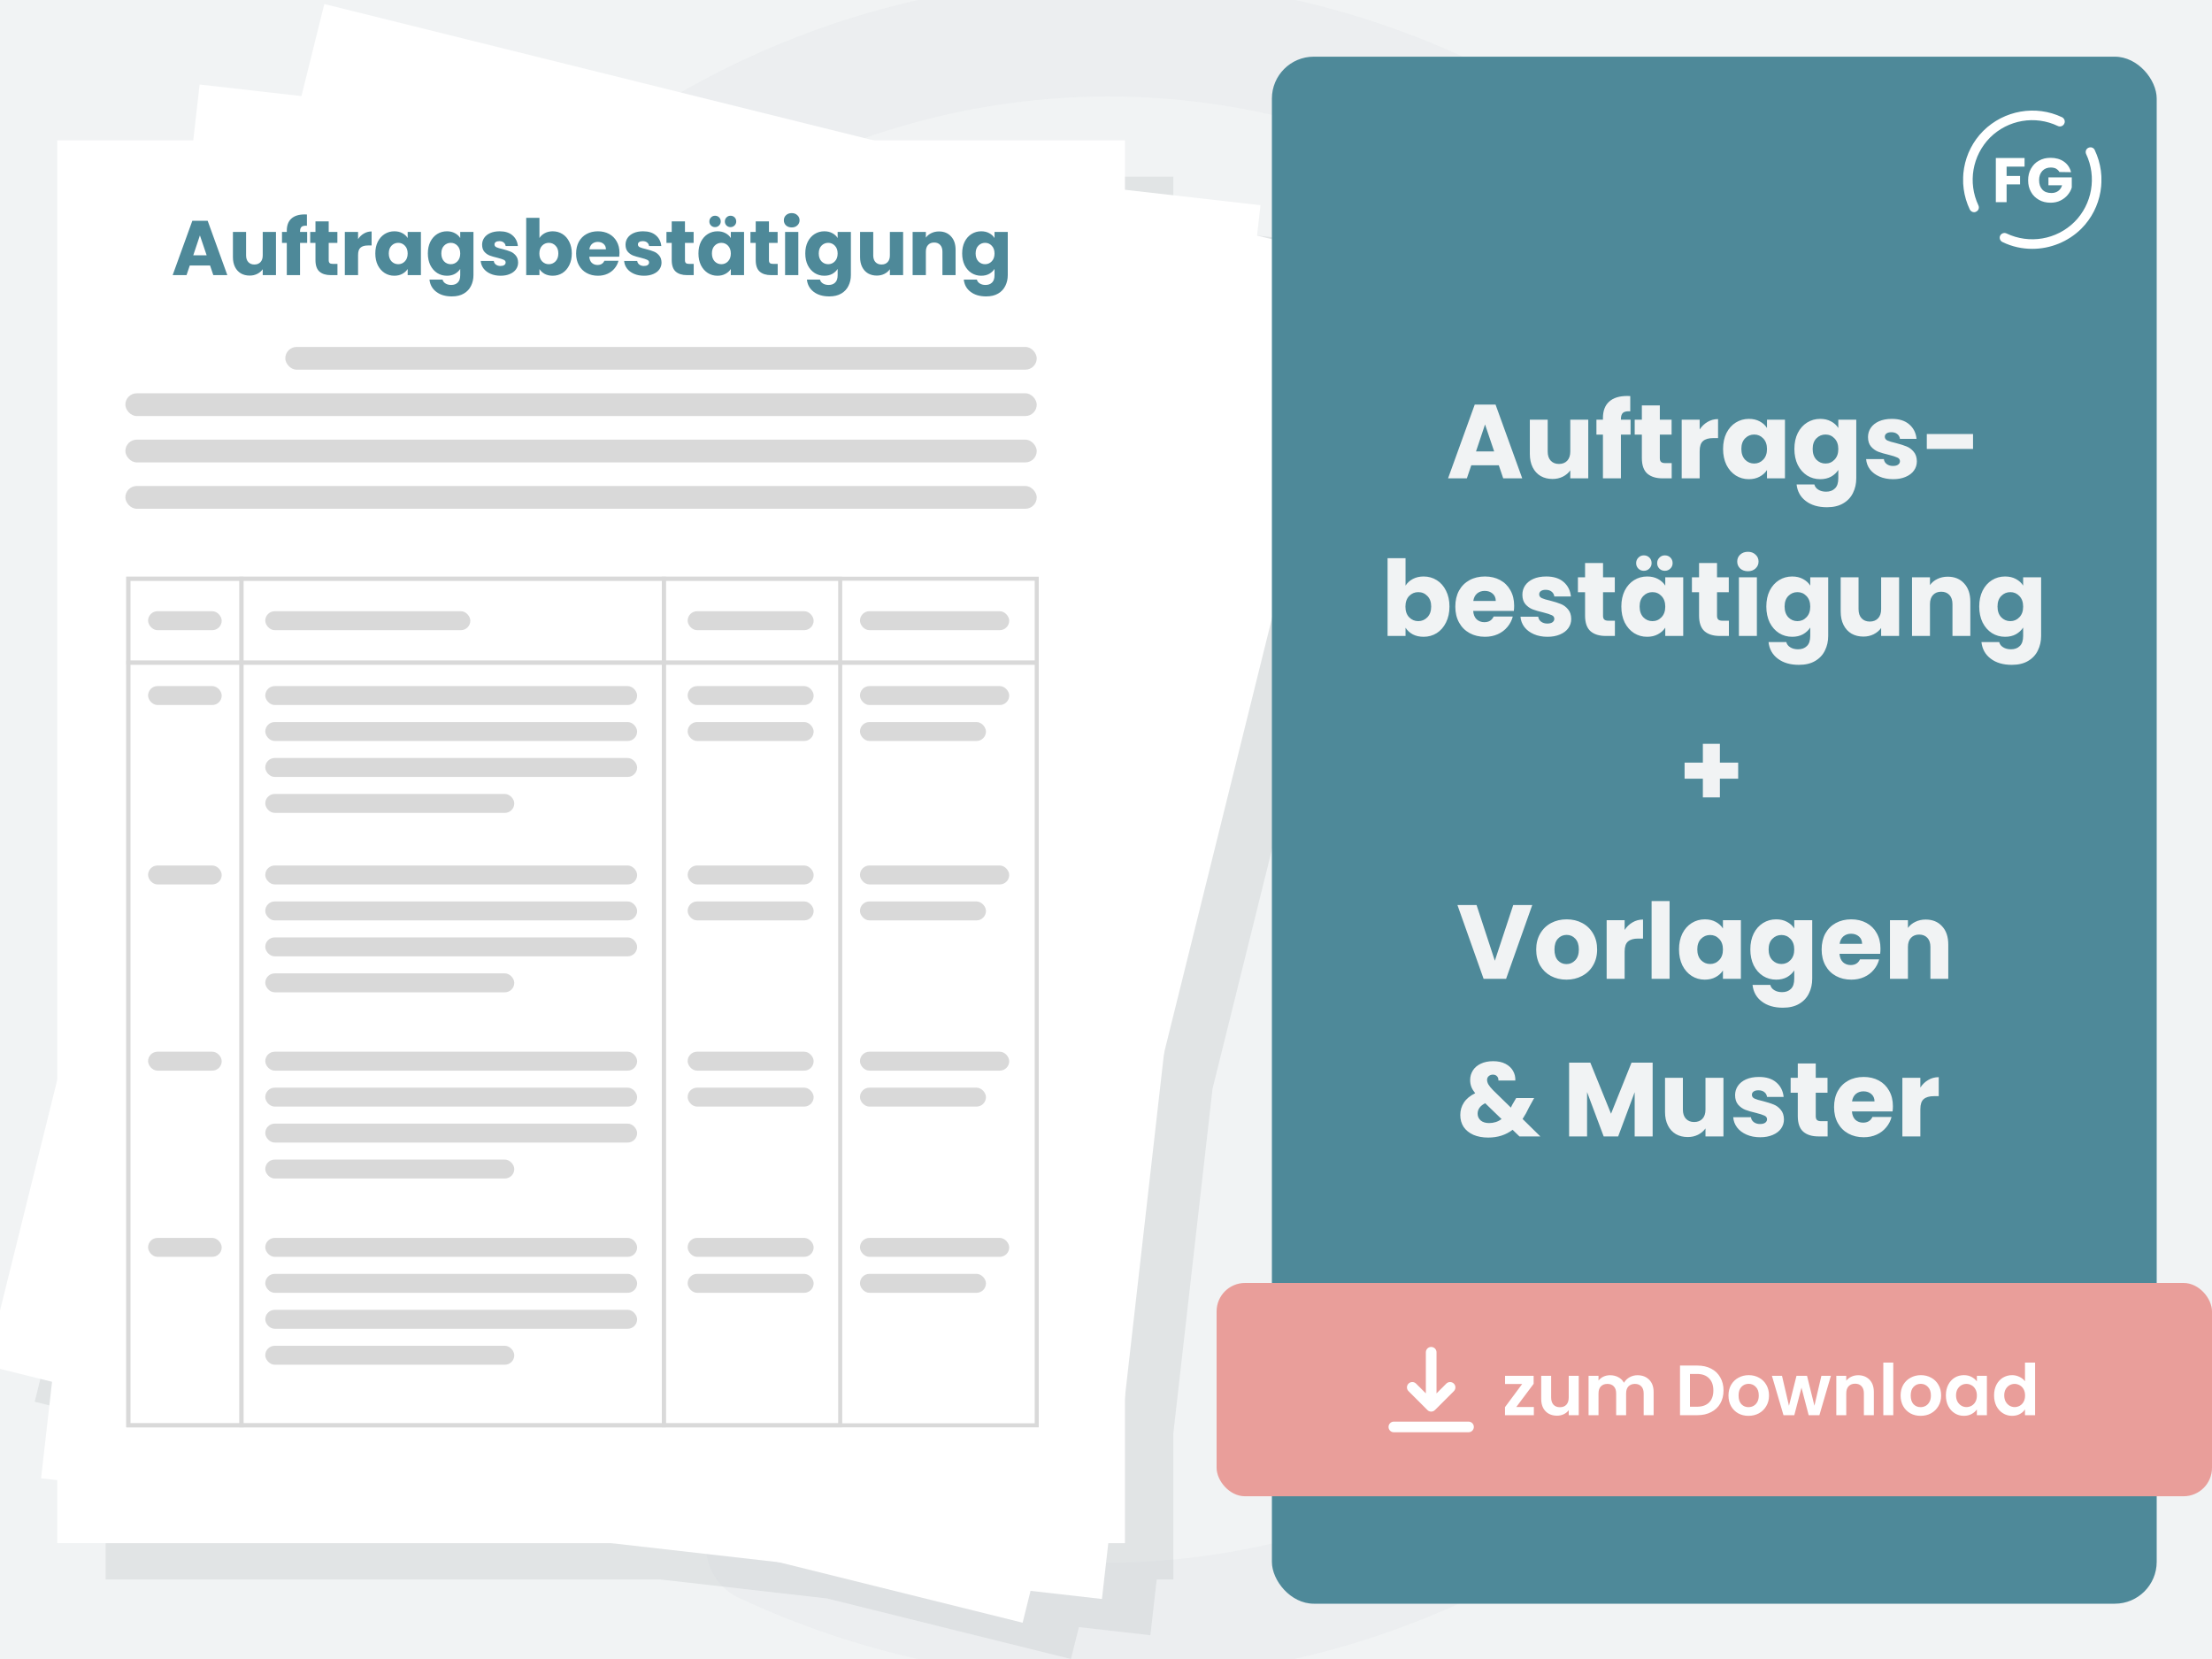
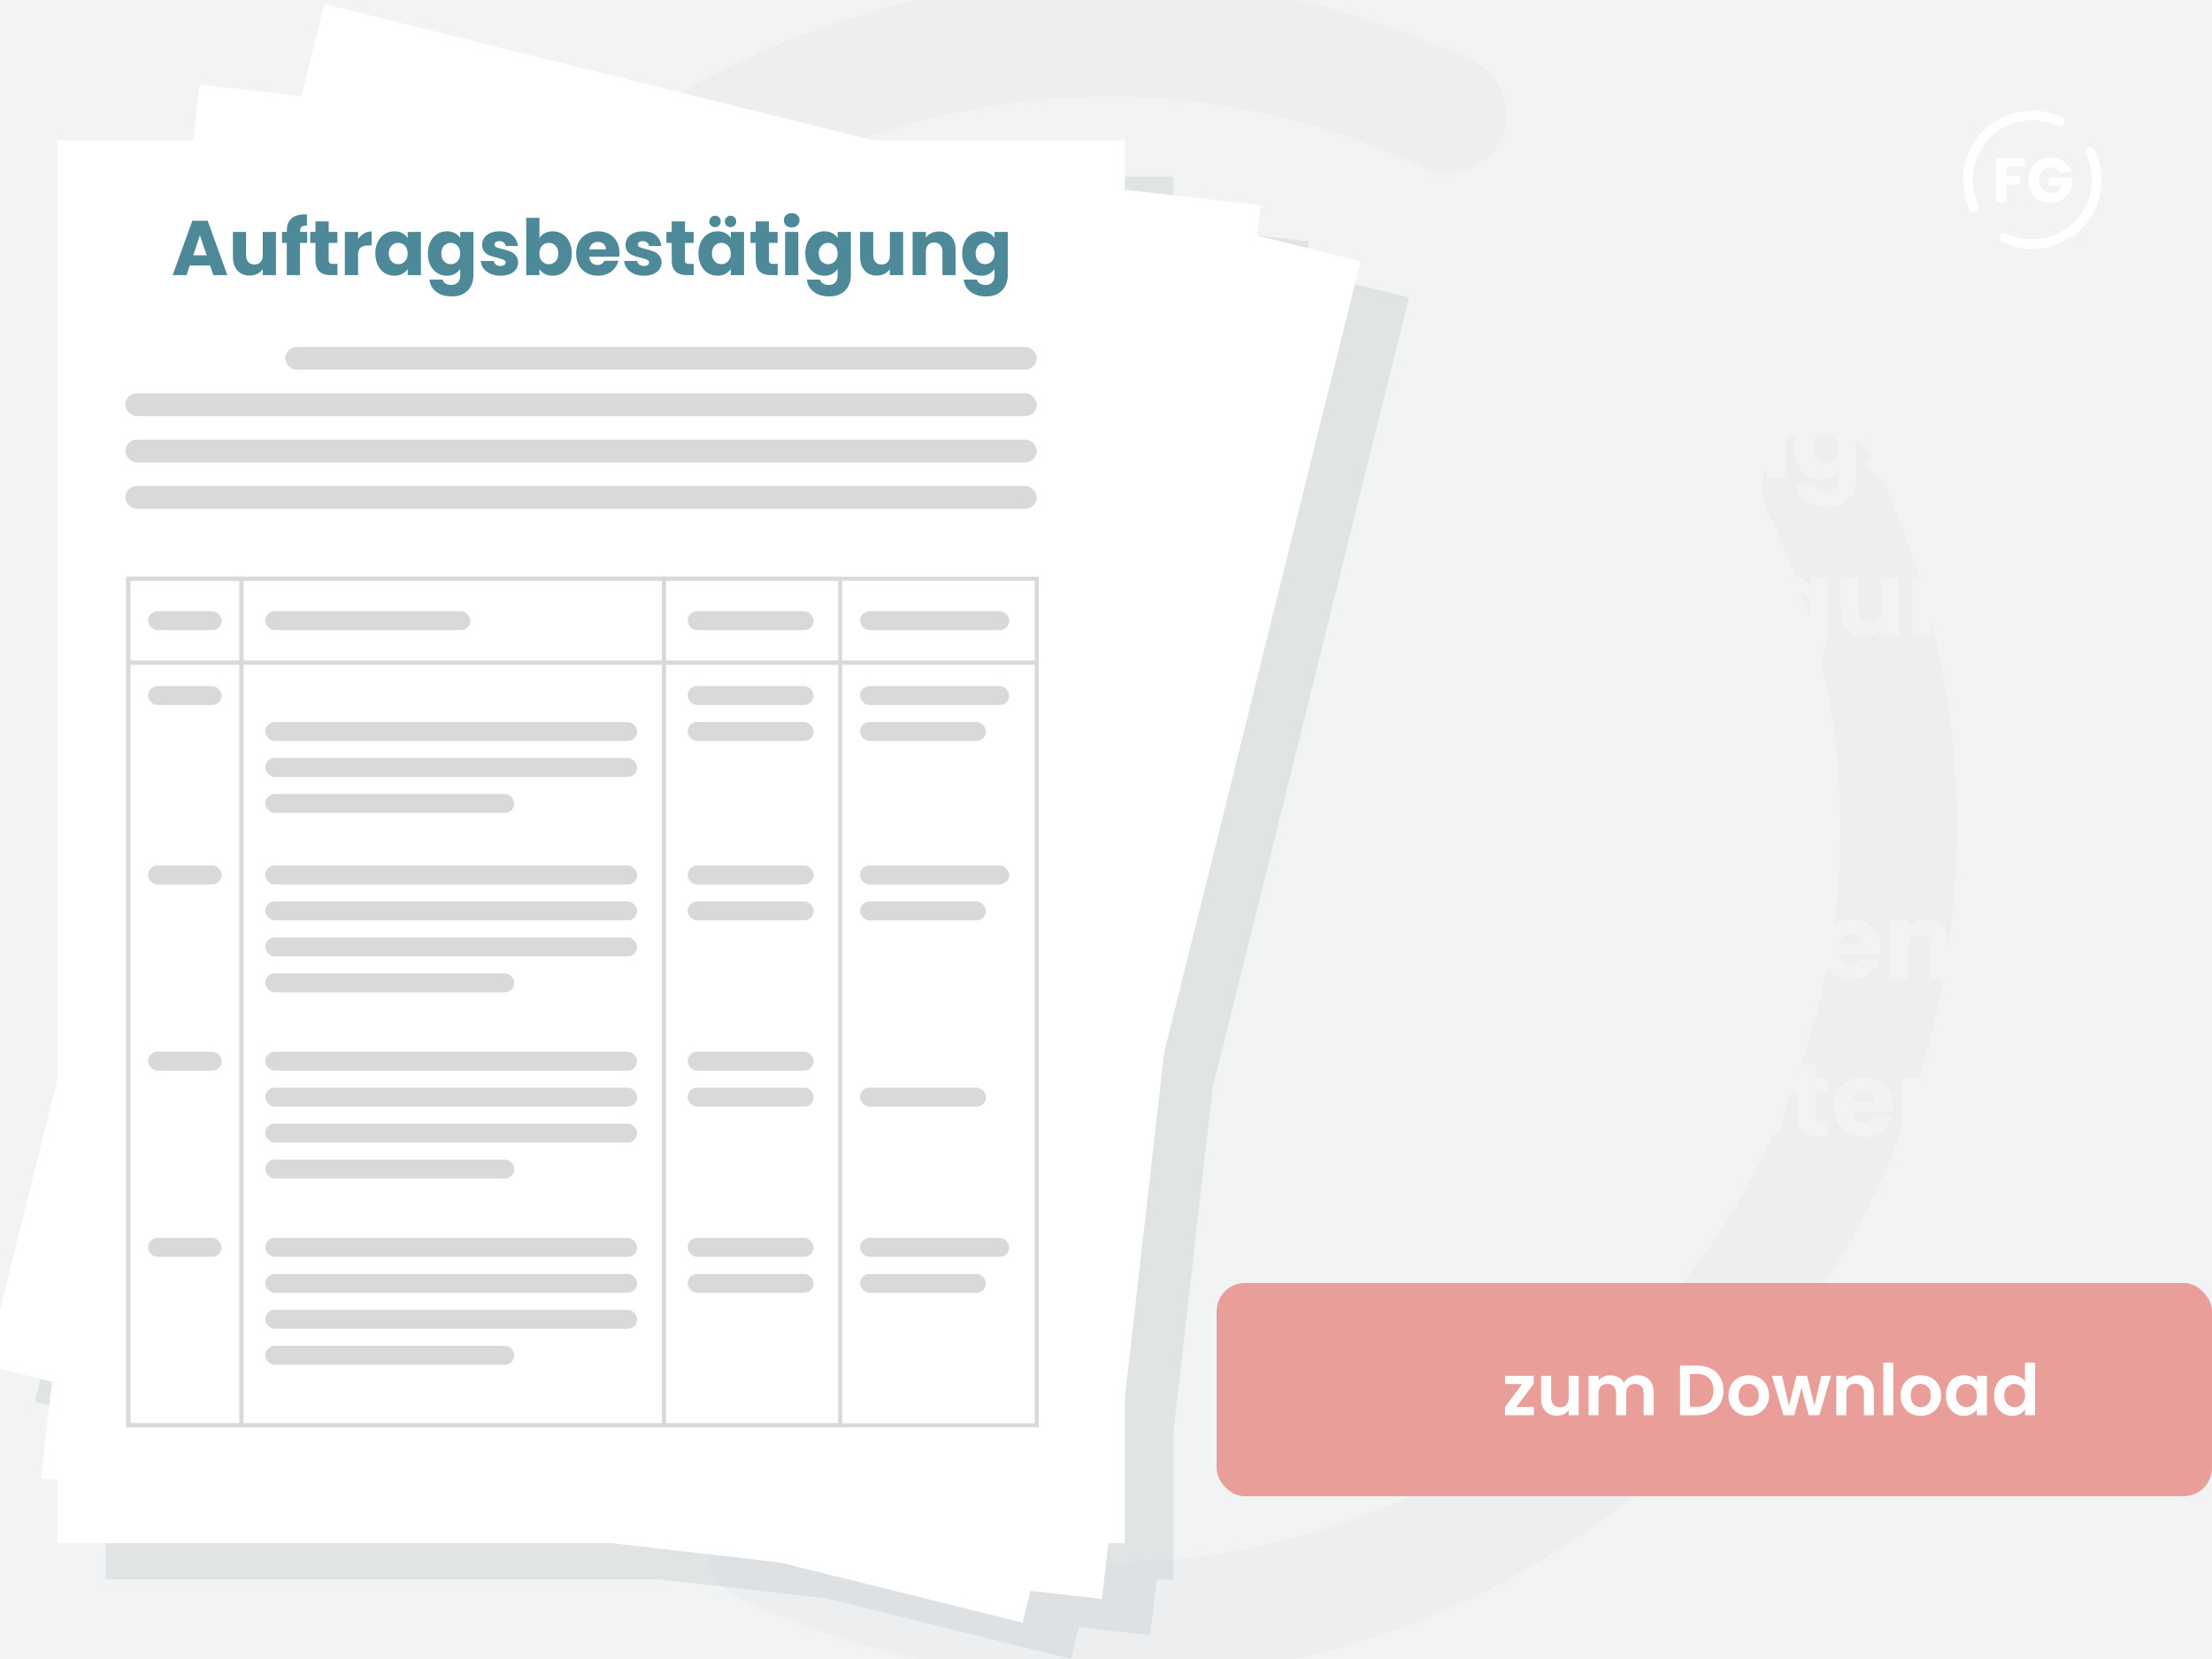
<svg xmlns="http://www.w3.org/2000/svg" width="1600" height="1200" viewBox="0 0 1600 1200" fill="none">
  <g clip-path="url(#clip0_6271_1039)">
    <rect width="1600" height="1200" fill="#F1F3F4" />
    <g opacity="0.35">
      <path d="M282.601 888.575C267.03 888.575 251.458 880.091 244.38 864.538C132.548 629.82 180.678 348.441 364.705 164.625C548.732 -19.19 830.435 -67.265 1065.42 44.438C1086.66 54.336 1095.15 79.787 1085.24 100.997C1075.33 122.206 1049.85 130.69 1028.62 120.792C826.188 24.643 584.122 67.062 425.576 225.426C267.03 383.79 224.562 625.578 320.822 829.189C330.731 850.398 322.238 875.85 301.004 885.747C295.341 888.575 289.679 888.575 282.601 888.575Z" fill="#E1E4E7" />
      <path d="M799.292 1215.2C710.11 1215.2 619.512 1195.4 534.577 1155.81C513.343 1145.92 504.849 1120.46 514.758 1099.26C524.667 1078.05 550.148 1069.56 571.382 1079.46C773.812 1175.61 1017.29 1133.19 1175.84 974.826C1334.39 816.462 1376.85 573.26 1279.18 371.063C1269.27 349.854 1277.76 324.402 1299 314.505C1320.23 304.607 1345.71 313.091 1355.62 334.3C1467.45 569.018 1419.32 850.397 1235.29 1034.21C1117.8 1152.99 960.67 1215.2 799.292 1215.2Z" fill="#E1E4E7" />
    </g>
    <g style="mix-blend-mode:multiply" opacity="0.4">
      <path d="M848.731 1036.49L877.048 787.547L1019.14 215.24L944.271 196.652L946.773 174.643L848.731 163.485V127.773H666.854L269.599 29.141L253.066 95.722L179.419 87.343L174.824 127.773H76.426V807.171L25.101 1013.9L72.67 1025.71L64.736 1095.51L76.426 1096.83V1142.43H477.233L598.202 1156.19L774.646 1200L780.378 1176.91L832.09 1182.8L836.677 1142.43H848.731V1036.49Z" fill="#C8CDCF" />
    </g>
    <g filter="url(#filter0_d_6271_1039)">
      <path d="M984.14 186.053L234.58 0L-9.858 984.777L739.703 1170.83L984.14 186.053Z" fill="white" />
    </g>
    <g filter="url(#filter1_d_6271_1039)">
      <path d="M911.753 145.511L144.396 58.217L29.709 1066.37L797.066 1153.67L911.753 145.511Z" fill="white" />
    </g>
    <g filter="url(#filter2_d_6271_1039)">
      <path d="M813.704 98.639H41.398V1113.3H813.704V98.639Z" fill="white" />
    </g>
    <path d="M151.944 192.056H137.272L134.92 199H124.896L139.12 159.688H150.208L164.432 199H154.296L151.944 192.056ZM149.48 184.664L144.608 170.272L139.792 184.664H149.48ZM199.617 167.752V199H190.041V194.744C189.07 196.125 187.745 197.245 186.065 198.104C184.422 198.925 182.593 199.336 180.577 199.336C178.188 199.336 176.078 198.813 174.249 197.768C172.42 196.685 171.001 195.136 169.993 193.12C168.985 191.104 168.481 188.733 168.481 186.008V167.752H178.001V184.72C178.001 186.811 178.542 188.435 179.625 189.592C180.708 190.749 182.164 191.328 183.993 191.328C185.86 191.328 187.334 190.749 188.417 189.592C189.5 188.435 190.041 186.811 190.041 184.72V167.752H199.617ZM222.175 175.704H217.023V199H207.447V175.704H203.975V167.752H207.447V166.856C207.447 163.011 208.549 160.099 210.751 158.12C212.954 156.104 216.183 155.096 220.439 155.096C221.149 155.096 221.671 155.115 222.007 155.152V163.272C220.178 163.16 218.89 163.421 218.143 164.056C217.397 164.691 217.023 165.829 217.023 167.472V167.752H222.175V175.704ZM244.091 190.88V199H239.219C235.747 199 233.04 198.16 231.099 196.48C229.158 194.763 228.187 191.981 228.187 188.136V175.704H224.379V167.752H228.187V160.136H237.763V167.752H244.035V175.704H237.763V188.248C237.763 189.181 237.987 189.853 238.435 190.264C238.883 190.675 239.63 190.88 240.675 190.88H244.091ZM259.001 172.96C260.121 171.243 261.521 169.899 263.201 168.928C264.881 167.92 266.748 167.416 268.801 167.416V177.552H266.169C263.78 177.552 261.988 178.075 260.793 179.12C259.598 180.128 259.001 181.92 259.001 184.496V199H249.425V167.752H259.001V172.96ZM271.474 183.32C271.474 180.109 272.072 177.291 273.266 174.864C274.498 172.437 276.16 170.571 278.25 169.264C280.341 167.957 282.674 167.304 285.25 167.304C287.453 167.304 289.376 167.752 291.018 168.648C292.698 169.544 293.986 170.72 294.882 172.176V167.752H304.458V199H294.882V194.576C293.949 196.032 292.642 197.208 290.962 198.104C289.32 199 287.397 199.448 285.194 199.448C282.656 199.448 280.341 198.795 278.25 197.488C276.16 196.144 274.498 194.259 273.266 191.832C272.072 189.368 271.474 186.531 271.474 183.32ZM294.882 183.376C294.882 180.987 294.21 179.101 292.866 177.72C291.56 176.339 289.954 175.648 288.05 175.648C286.146 175.648 284.522 176.339 283.178 177.72C281.872 179.064 281.218 180.931 281.218 183.32C281.218 185.709 281.872 187.613 283.178 189.032C284.522 190.413 286.146 191.104 288.05 191.104C289.954 191.104 291.56 190.413 292.866 189.032C294.21 187.651 294.882 185.765 294.882 183.376ZM323.258 167.304C325.461 167.304 327.383 167.752 329.026 168.648C330.706 169.544 331.994 170.72 332.89 172.176V167.752H342.466V198.944C342.466 201.819 341.887 204.413 340.73 206.728C339.61 209.08 337.874 210.947 335.522 212.328C333.207 213.709 330.314 214.4 326.842 214.4C322.213 214.4 318.461 213.299 315.586 211.096C312.711 208.931 311.069 205.981 310.658 202.248H320.122C320.421 203.443 321.13 204.376 322.25 205.048C323.37 205.757 324.751 206.112 326.394 206.112C328.373 206.112 329.941 205.533 331.098 204.376C332.293 203.256 332.89 201.445 332.89 198.944V194.52C331.957 195.976 330.669 197.171 329.026 198.104C327.383 199 325.461 199.448 323.258 199.448C320.682 199.448 318.349 198.795 316.258 197.488C314.167 196.144 312.506 194.259 311.274 191.832C310.079 189.368 309.482 186.531 309.482 183.32C309.482 180.109 310.079 177.291 311.274 174.864C312.506 172.437 314.167 170.571 316.258 169.264C318.349 167.957 320.682 167.304 323.258 167.304ZM332.89 183.376C332.89 180.987 332.218 179.101 330.874 177.72C329.567 176.339 327.962 175.648 326.058 175.648C324.154 175.648 322.53 176.339 321.186 177.72C319.879 179.064 319.226 180.931 319.226 183.32C319.226 185.709 319.879 187.613 321.186 189.032C322.53 190.413 324.154 191.104 326.058 191.104C327.962 191.104 329.567 190.413 330.874 189.032C332.218 187.651 332.89 185.765 332.89 183.376ZM362.106 199.448C359.381 199.448 356.954 198.981 354.826 198.048C352.698 197.115 351.018 195.845 349.786 194.24C348.554 192.597 347.863 190.768 347.714 188.752H357.178C357.29 189.835 357.794 190.712 358.69 191.384C359.586 192.056 360.687 192.392 361.994 192.392C363.189 192.392 364.103 192.168 364.738 191.72C365.41 191.235 365.746 190.619 365.746 189.872C365.746 188.976 365.279 188.323 364.346 187.912C363.413 187.464 361.901 186.979 359.81 186.456C357.57 185.933 355.703 185.392 354.21 184.832C352.717 184.235 351.429 183.32 350.346 182.088C349.263 180.819 348.722 179.12 348.722 176.992C348.722 175.2 349.207 173.576 350.178 172.12C351.186 170.627 352.642 169.451 354.546 168.592C356.487 167.733 358.783 167.304 361.434 167.304C365.354 167.304 368.434 168.275 370.674 170.216C372.951 172.157 374.258 174.733 374.594 177.944H365.746C365.597 176.861 365.111 176.003 364.29 175.368C363.506 174.733 362.461 174.416 361.154 174.416C360.034 174.416 359.175 174.64 358.578 175.088C357.981 175.499 357.682 176.077 357.682 176.824C357.682 177.72 358.149 178.392 359.082 178.84C360.053 179.288 361.546 179.736 363.562 180.184C365.877 180.781 367.762 181.379 369.218 181.976C370.674 182.536 371.943 183.469 373.026 184.776C374.146 186.045 374.725 187.763 374.762 189.928C374.762 191.757 374.239 193.4 373.194 194.856C372.186 196.275 370.711 197.395 368.77 198.216C366.866 199.037 364.645 199.448 362.106 199.448ZM390.196 172.176C391.092 170.72 392.38 169.544 394.06 168.648C395.74 167.752 397.663 167.304 399.828 167.304C402.404 167.304 404.738 167.957 406.828 169.264C408.919 170.571 410.562 172.437 411.756 174.864C412.988 177.291 413.604 180.109 413.604 183.32C413.604 186.531 412.988 189.368 411.756 191.832C410.562 194.259 408.919 196.144 406.828 197.488C404.738 198.795 402.404 199.448 399.828 199.448C397.626 199.448 395.703 199.019 394.06 198.16C392.418 197.264 391.13 196.088 390.196 194.632V199H380.62V157.56H390.196V172.176ZM403.86 183.32C403.86 180.931 403.188 179.064 401.844 177.72C400.538 176.339 398.914 175.648 396.972 175.648C395.068 175.648 393.444 176.339 392.1 177.72C390.794 179.101 390.14 180.987 390.14 183.376C390.14 185.765 390.794 187.651 392.1 189.032C393.444 190.413 395.068 191.104 396.972 191.104C398.876 191.104 400.5 190.413 401.844 189.032C403.188 187.613 403.86 185.709 403.86 183.32ZM448.084 182.872C448.084 183.768 448.028 184.701 447.916 185.672H426.244C426.394 187.613 427.01 189.107 428.092 190.152C429.212 191.16 430.575 191.664 432.18 191.664C434.57 191.664 436.231 190.656 437.164 188.64H447.356C446.834 190.693 445.882 192.541 444.5 194.184C443.156 195.827 441.458 197.115 439.404 198.048C437.351 198.981 435.055 199.448 432.516 199.448C429.455 199.448 426.73 198.795 424.34 197.488C421.951 196.181 420.084 194.315 418.74 191.888C417.396 189.461 416.724 186.624 416.724 183.376C416.724 180.128 417.378 177.291 418.684 174.864C420.028 172.437 421.895 170.571 424.284 169.264C426.674 167.957 429.418 167.304 432.516 167.304C435.54 167.304 438.228 167.939 440.58 169.208C442.932 170.477 444.762 172.288 446.068 174.64C447.412 176.992 448.084 179.736 448.084 182.872ZM438.284 180.352C438.284 178.709 437.724 177.403 436.604 176.432C435.484 175.461 434.084 174.976 432.404 174.976C430.799 174.976 429.436 175.443 428.316 176.376C427.234 177.309 426.562 178.635 426.3 180.352H438.284ZM465.848 199.448C463.123 199.448 460.696 198.981 458.568 198.048C456.44 197.115 454.76 195.845 453.528 194.24C452.296 192.597 451.605 190.768 451.456 188.752H460.92C461.032 189.835 461.536 190.712 462.432 191.384C463.328 192.056 464.429 192.392 465.736 192.392C466.931 192.392 467.845 192.168 468.48 191.72C469.152 191.235 469.488 190.619 469.488 189.872C469.488 188.976 469.021 188.323 468.088 187.912C467.155 187.464 465.643 186.979 463.552 186.456C461.312 185.933 459.445 185.392 457.952 184.832C456.459 184.235 455.171 183.32 454.088 182.088C453.005 180.819 452.464 179.12 452.464 176.992C452.464 175.2 452.949 173.576 453.92 172.12C454.928 170.627 456.384 169.451 458.288 168.592C460.229 167.733 462.525 167.304 465.176 167.304C469.096 167.304 472.176 168.275 474.416 170.216C476.693 172.157 478 174.733 478.336 177.944H469.488C469.339 176.861 468.853 176.003 468.032 175.368C467.248 174.733 466.203 174.416 464.896 174.416C463.776 174.416 462.917 174.64 462.32 175.088C461.723 175.499 461.424 176.077 461.424 176.824C461.424 177.72 461.891 178.392 462.824 178.84C463.795 179.288 465.288 179.736 467.304 180.184C469.619 180.781 471.504 181.379 472.96 181.976C474.416 182.536 475.685 183.469 476.768 184.776C477.888 186.045 478.467 187.763 478.504 189.928C478.504 191.757 477.981 193.4 476.936 194.856C475.928 196.275 474.453 197.395 472.512 198.216C470.608 199.037 468.387 199.448 465.848 199.448ZM501.779 190.88V199H496.907C493.435 199 490.728 198.16 488.787 196.48C486.845 194.763 485.875 191.981 485.875 188.136V175.704H482.067V167.752H485.875V160.136H495.451V167.752H501.723V175.704H495.451V188.248C495.451 189.181 495.675 189.853 496.123 190.264C496.571 190.675 497.317 190.88 498.363 190.88H501.779ZM505.209 183.32C505.209 180.109 505.806 177.291 507.001 174.864C508.233 172.437 509.894 170.571 511.985 169.264C514.075 167.957 516.409 167.304 518.985 167.304C521.187 167.304 523.11 167.752 524.753 168.648C526.433 169.544 527.721 170.72 528.617 172.176V167.752H538.193V199H528.617V194.576C527.683 196.032 526.377 197.208 524.697 198.104C523.054 199 521.131 199.448 518.929 199.448C516.39 199.448 514.075 198.795 511.985 197.488C509.894 196.144 508.233 194.259 507.001 191.832C505.806 189.368 505.209 186.531 505.209 183.32ZM528.617 183.376C528.617 180.987 527.945 179.101 526.601 177.72C525.294 176.339 523.689 175.648 521.785 175.648C519.881 175.648 518.257 176.339 516.913 177.72C515.606 179.064 514.953 180.931 514.953 183.32C514.953 185.709 515.606 187.613 516.913 189.032C518.257 190.413 519.881 191.104 521.785 191.104C523.689 191.104 525.294 190.413 526.601 189.032C527.945 187.651 528.617 185.765 528.617 183.376ZM517.193 164.28C516.035 164.28 515.065 163.888 514.281 163.104C513.497 162.32 513.105 161.349 513.105 160.192C513.105 159.035 513.497 158.064 514.281 157.28C515.065 156.459 516.035 156.048 517.193 156.048C518.387 156.048 519.377 156.44 520.161 157.224C520.945 158.008 521.337 158.997 521.337 160.192C521.337 161.349 520.926 162.32 520.105 163.104C519.321 163.888 518.35 164.28 517.193 164.28ZM528.393 164.28C527.235 164.28 526.265 163.888 525.481 163.104C524.697 162.32 524.305 161.349 524.305 160.192C524.305 159.035 524.697 158.064 525.481 157.28C526.265 156.459 527.235 156.048 528.393 156.048C529.587 156.048 530.577 156.44 531.361 157.224C532.145 158.008 532.537 158.997 532.537 160.192C532.537 161.349 532.126 162.32 531.305 163.104C530.521 163.888 529.55 164.28 528.393 164.28ZM562.536 190.88V199H557.664C554.192 199 551.486 198.16 549.544 196.48C547.603 194.763 546.632 191.981 546.632 188.136V175.704H542.824V167.752H546.632V160.136H556.208V167.752H562.48V175.704H556.208V188.248C556.208 189.181 556.432 189.853 556.88 190.264C557.328 190.675 558.075 190.88 559.12 190.88H562.536ZM572.686 164.504C571.006 164.504 569.625 164.019 568.542 163.048C567.497 162.04 566.974 160.808 566.974 159.352C566.974 157.859 567.497 156.627 568.542 155.656C569.625 154.648 571.006 154.144 572.686 154.144C574.329 154.144 575.673 154.648 576.718 155.656C577.801 156.627 578.342 157.859 578.342 159.352C578.342 160.808 577.801 162.04 576.718 163.048C575.673 164.019 574.329 164.504 572.686 164.504ZM577.446 167.752V199H567.87V167.752H577.446ZM596.258 167.304C598.461 167.304 600.383 167.752 602.026 168.648C603.706 169.544 604.994 170.72 605.89 172.176V167.752H615.466V198.944C615.466 201.819 614.887 204.413 613.73 206.728C612.61 209.08 610.874 210.947 608.522 212.328C606.207 213.709 603.314 214.4 599.842 214.4C595.213 214.4 591.461 213.299 588.586 211.096C585.711 208.931 584.069 205.981 583.658 202.248H593.122C593.421 203.443 594.13 204.376 595.25 205.048C596.37 205.757 597.751 206.112 599.394 206.112C601.373 206.112 602.941 205.533 604.098 204.376C605.293 203.256 605.89 201.445 605.89 198.944V194.52C604.957 195.976 603.669 197.171 602.026 198.104C600.383 199 598.461 199.448 596.258 199.448C593.682 199.448 591.349 198.795 589.258 197.488C587.167 196.144 585.506 194.259 584.274 191.832C583.079 189.368 582.482 186.531 582.482 183.32C582.482 180.109 583.079 177.291 584.274 174.864C585.506 172.437 587.167 170.571 589.258 169.264C591.349 167.957 593.682 167.304 596.258 167.304ZM605.89 183.376C605.89 180.987 605.218 179.101 603.874 177.72C602.567 176.339 600.962 175.648 599.058 175.648C597.154 175.648 595.53 176.339 594.186 177.72C592.879 179.064 592.226 180.931 592.226 183.32C592.226 185.709 592.879 187.613 594.186 189.032C595.53 190.413 597.154 191.104 599.058 191.104C600.962 191.104 602.567 190.413 603.874 189.032C605.218 187.651 605.89 185.765 605.89 183.376ZM653.25 167.752V199H643.674V194.744C642.703 196.125 641.378 197.245 639.698 198.104C638.055 198.925 636.226 199.336 634.21 199.336C631.821 199.336 629.711 198.813 627.882 197.768C626.053 196.685 624.634 195.136 623.626 193.12C622.618 191.104 622.114 188.733 622.114 186.008V167.752H631.634V184.72C631.634 186.811 632.175 188.435 633.258 189.592C634.341 190.749 635.797 191.328 637.626 191.328C639.493 191.328 640.967 190.749 642.05 189.592C643.133 188.435 643.674 186.811 643.674 184.72V167.752H653.25ZM679.168 167.416C682.827 167.416 685.739 168.611 687.904 171C690.107 173.352 691.208 176.6 691.208 180.744V199H681.688V182.032C681.688 179.941 681.147 178.317 680.064 177.16C678.982 176.003 677.526 175.424 675.696 175.424C673.867 175.424 672.411 176.003 671.328 177.16C670.246 178.317 669.704 179.941 669.704 182.032V199H660.128V167.752H669.704V171.896C670.675 170.515 671.982 169.432 673.624 168.648C675.267 167.827 677.115 167.416 679.168 167.416ZM709.735 167.304C711.937 167.304 713.86 167.752 715.503 168.648C717.183 169.544 718.471 170.72 719.367 172.176V167.752H728.943V198.944C728.943 201.819 728.364 204.413 727.207 206.728C726.087 209.08 724.351 210.947 721.999 212.328C719.684 213.709 716.791 214.4 713.319 214.4C708.689 214.4 704.937 213.299 702.063 211.096C699.188 208.931 697.545 205.981 697.135 202.248H706.599C706.897 203.443 707.607 204.376 708.727 205.048C709.847 205.757 711.228 206.112 712.871 206.112C714.849 206.112 716.417 205.533 717.575 204.376C718.769 203.256 719.367 201.445 719.367 198.944V194.52C718.433 195.976 717.145 197.171 715.503 198.104C713.86 199 711.937 199.448 709.735 199.448C707.159 199.448 704.825 198.795 702.735 197.488C700.644 196.144 698.983 194.259 697.751 191.832C696.556 189.368 695.959 186.531 695.959 183.32C695.959 180.109 696.556 177.291 697.751 174.864C698.983 172.437 700.644 170.571 702.735 169.264C704.825 167.957 707.159 167.304 709.735 167.304ZM719.367 183.376C719.367 180.987 718.695 179.101 717.351 177.72C716.044 176.339 714.439 175.648 712.535 175.648C710.631 175.648 709.007 176.339 707.663 177.72C706.356 179.064 705.703 180.931 705.703 183.32C705.703 185.709 706.356 187.613 707.663 189.032C709.007 190.413 710.631 191.104 712.535 191.104C714.439 191.104 716.044 190.413 717.351 189.032C718.695 187.651 719.367 185.765 719.367 183.376Z" fill="#4E8999" />
    <rect x="206.359" y="250.944" width="543.538" height="16.456" rx="8.228" fill="#D9D9D9" />
    <rect x="191.879" y="442.104" width="148.329" height="13.704" rx="6.852" fill="#D9D9D9" />
-     <rect x="191.879" y="496.26" width="268.969" height="13.704" rx="6.852" fill="#D9D9D9" />
    <rect x="191.879" y="626.033" width="268.969" height="13.704" rx="6.852" fill="#D9D9D9" />
    <rect x="191.879" y="760.723" width="268.969" height="13.704" rx="6.852" fill="#D9D9D9" />
    <rect x="191.879" y="895.412" width="268.969" height="13.704" rx="6.852" fill="#D9D9D9" />
    <rect x="191.879" y="522.269" width="268.969" height="13.704" rx="6.852" fill="#D9D9D9" />
    <rect x="191.879" y="652.042" width="268.969" height="13.704" rx="6.852" fill="#D9D9D9" />
    <rect x="191.879" y="786.731" width="268.969" height="13.704" rx="6.852" fill="#D9D9D9" />
    <rect x="191.879" y="921.421" width="268.969" height="13.704" rx="6.852" fill="#D9D9D9" />
    <rect x="191.879" y="548.278" width="268.969" height="13.704" rx="6.852" fill="#D9D9D9" />
    <rect x="191.879" y="678.051" width="268.969" height="13.704" rx="6.852" fill="#D9D9D9" />
    <rect x="191.879" y="812.74" width="268.969" height="13.704" rx="6.852" fill="#D9D9D9" />
    <rect x="191.879" y="947.43" width="268.969" height="13.704" rx="6.852" fill="#D9D9D9" />
    <rect x="191.879" y="574.287" width="180.116" height="13.704" rx="6.852" fill="#D9D9D9" />
    <rect x="191.879" y="704.061" width="180.116" height="13.704" rx="6.852" fill="#D9D9D9" />
    <rect x="191.879" y="838.749" width="180.116" height="13.704" rx="6.852" fill="#D9D9D9" />
    <rect x="191.879" y="973.438" width="180.116" height="13.704" rx="6.852" fill="#D9D9D9" />
    <rect x="497.399" y="442.104" width="91.132" height="13.704" rx="6.852" fill="#D9D9D9" />
    <rect x="497.399" y="496.26" width="91.132" height="13.704" rx="6.852" fill="#D9D9D9" />
    <rect x="497.399" y="626.033" width="91.132" height="13.704" rx="6.852" fill="#D9D9D9" />
    <rect x="497.399" y="760.723" width="91.132" height="13.704" rx="6.852" fill="#D9D9D9" />
    <rect x="497.399" y="895.412" width="91.132" height="13.704" rx="6.852" fill="#D9D9D9" />
    <rect x="622.043" y="496.26" width="107.95" height="13.704" rx="6.852" fill="#D9D9D9" />
    <rect x="622.043" y="626.033" width="107.95" height="13.704" rx="6.852" fill="#D9D9D9" />
-     <rect x="622.043" y="760.723" width="107.95" height="13.704" rx="6.852" fill="#D9D9D9" />
    <rect x="622.043" y="895.412" width="107.95" height="13.704" rx="6.852" fill="#D9D9D9" />
    <rect x="497.399" y="522.269" width="91.132" height="13.704" rx="6.852" fill="#D9D9D9" />
    <rect x="497.399" y="652.042" width="91.132" height="13.704" rx="6.852" fill="#D9D9D9" />
    <rect x="497.399" y="786.731" width="91.132" height="13.704" rx="6.852" fill="#D9D9D9" />
    <rect x="497.399" y="921.421" width="91.132" height="13.704" rx="6.852" fill="#D9D9D9" />
    <rect x="622.043" y="522.269" width="91.132" height="13.704" rx="6.852" fill="#D9D9D9" />
    <rect x="622.043" y="652.042" width="91.132" height="13.704" rx="6.852" fill="#D9D9D9" />
    <rect x="622.043" y="786.731" width="91.132" height="13.704" rx="6.852" fill="#D9D9D9" />
    <rect x="622.043" y="921.421" width="91.132" height="13.704" rx="6.852" fill="#D9D9D9" />
    <rect x="622.043" y="442.104" width="107.95" height="13.704" rx="6.852" fill="#D9D9D9" />
    <rect x="107.103" y="442.104" width="53.268" height="13.704" rx="6.852" fill="#D9D9D9" />
    <rect x="107.103" y="496.26" width="53.268" height="13.704" rx="6.852" fill="#D9D9D9" />
    <rect x="107.103" y="626.033" width="53.268" height="13.704" rx="6.852" fill="#D9D9D9" />
    <rect x="107.103" y="760.723" width="53.268" height="13.704" rx="6.852" fill="#D9D9D9" />
    <rect x="107.103" y="895.412" width="53.268" height="13.704" rx="6.852" fill="#D9D9D9" />
    <rect x="90.685" y="284.476" width="659.212" height="16.456" rx="8.228" fill="#D9D9D9" />
    <rect x="90.685" y="318.007" width="659.212" height="16.456" rx="8.228" fill="#D9D9D9" />
    <rect x="90.685" y="351.539" width="659.212" height="16.456" rx="8.228" fill="#D9D9D9" />
    <rect x="92.805" y="418.601" width="657.091" height="60.71" stroke="#D9D9D9" stroke-width="2.917" />
    <rect x="92.805" y="418.601" width="81.862" height="612.354" stroke="#D9D9D9" stroke-width="2.917" />
    <rect x="174.668" y="418.601" width="305.52" height="612.354" stroke="#D9D9D9" stroke-width="2.917" />
    <rect x="480.188" y="418.601" width="127.557" height="612.354" stroke="#D9D9D9" stroke-width="2.917" />
    <rect x="92.805" y="479.31" width="657.091" height="551.644" stroke="#D9D9D9" stroke-width="2.917" />
-     <rect x="920" y="41" width="640" height="1119" rx="30.285" fill="#4E8999" />
    <path d="M1084.13 336.576H1064.21L1061.02 346H1047.42L1066.72 292.648H1081.77L1101.07 346H1087.32L1084.13 336.576ZM1080.78 326.544L1074.17 307.012L1067.63 326.544H1080.78ZM1148.83 303.592V346H1135.83V340.224C1134.51 342.099 1132.71 343.619 1130.43 344.784C1128.2 345.899 1125.72 346.456 1122.99 346.456C1119.74 346.456 1116.88 345.747 1114.4 344.328C1111.91 342.859 1109.99 340.756 1108.62 338.02C1107.25 335.284 1106.57 332.067 1106.57 328.368V303.592H1119.49V326.62C1119.49 329.457 1120.22 331.661 1121.69 333.232C1123.16 334.803 1125.14 335.588 1127.62 335.588C1130.15 335.588 1132.16 334.803 1133.63 333.232C1135.09 331.661 1135.83 329.457 1135.83 326.62V303.592H1148.83ZM1179.44 314.384H1172.45V346H1159.45V314.384H1154.74V303.592H1159.45V302.376C1159.45 297.157 1160.95 293.205 1163.94 290.52C1166.93 287.784 1171.31 286.416 1177.08 286.416C1178.05 286.416 1178.76 286.441 1179.21 286.492V297.512C1176.73 297.36 1174.98 297.715 1173.97 298.576C1172.96 299.437 1172.45 300.983 1172.45 303.212V303.592H1179.44V314.384ZM1209.18 334.98V346H1202.57C1197.86 346 1194.19 344.86 1191.55 342.58C1188.92 340.249 1187.6 336.475 1187.6 331.256V314.384H1182.43V303.592H1187.6V293.256H1200.6V303.592H1209.11V314.384H1200.6V331.408C1200.6 332.675 1200.9 333.587 1201.51 334.144C1202.12 334.701 1203.13 334.98 1204.55 334.98H1209.18ZM1229.42 310.66C1230.94 308.329 1232.84 306.505 1235.12 305.188C1237.4 303.82 1239.93 303.136 1242.72 303.136V316.892H1239.15C1235.9 316.892 1233.47 317.601 1231.85 319.02C1230.23 320.388 1229.42 322.82 1229.42 326.316V346H1216.42V303.592H1229.42V310.66ZM1246.35 324.72C1246.35 320.363 1247.16 316.537 1248.78 313.244C1250.45 309.951 1252.7 307.417 1255.54 305.644C1258.38 303.871 1261.55 302.984 1265.04 302.984C1268.03 302.984 1270.64 303.592 1272.87 304.808C1275.15 306.024 1276.9 307.62 1278.11 309.596V303.592H1291.11V346H1278.11V339.996C1276.85 341.972 1275.07 343.568 1272.79 344.784C1270.56 346 1267.96 346.608 1264.97 346.608C1261.52 346.608 1258.38 345.721 1255.54 343.948C1252.7 342.124 1250.45 339.565 1248.78 336.272C1247.16 332.928 1246.35 329.077 1246.35 324.72ZM1278.11 324.796C1278.11 321.553 1277.2 318.995 1275.38 317.12C1273.6 315.245 1271.43 314.308 1268.84 314.308C1266.26 314.308 1264.05 315.245 1262.23 317.12C1260.46 318.944 1259.57 321.477 1259.57 324.72C1259.57 327.963 1260.46 330.547 1262.23 332.472C1264.05 334.347 1266.26 335.284 1268.84 335.284C1271.43 335.284 1273.6 334.347 1275.38 332.472C1277.2 330.597 1278.11 328.039 1278.11 324.796ZM1316.62 302.984C1319.61 302.984 1322.22 303.592 1324.45 304.808C1326.73 306.024 1328.48 307.62 1329.7 309.596V303.592H1342.69V345.924C1342.69 349.825 1341.91 353.347 1340.34 356.488C1338.82 359.68 1336.46 362.213 1333.27 364.088C1330.13 365.963 1326.2 366.9 1321.49 366.9C1315.21 366.9 1310.11 365.405 1306.21 362.416C1302.31 359.477 1300.08 355.475 1299.52 350.408H1312.37C1312.77 352.029 1313.74 353.296 1315.26 354.208C1316.78 355.171 1318.65 355.652 1320.88 355.652C1323.57 355.652 1325.69 354.867 1327.26 353.296C1328.89 351.776 1329.7 349.319 1329.7 345.924V339.92C1328.43 341.896 1326.68 343.517 1324.45 344.784C1322.22 346 1319.61 346.608 1316.62 346.608C1313.13 346.608 1309.96 345.721 1307.12 343.948C1304.29 342.124 1302.03 339.565 1300.36 336.272C1298.74 332.928 1297.93 329.077 1297.93 324.72C1297.93 320.363 1298.74 316.537 1300.36 313.244C1302.03 309.951 1304.29 307.417 1307.12 305.644C1309.96 303.871 1313.13 302.984 1316.62 302.984ZM1329.7 324.796C1329.7 321.553 1328.78 318.995 1326.96 317.12C1325.19 315.245 1323.01 314.308 1320.42 314.308C1317.84 314.308 1315.64 315.245 1313.81 317.12C1312.04 318.944 1311.15 321.477 1311.15 324.72C1311.15 327.963 1312.04 330.547 1313.81 332.472C1315.64 334.347 1317.84 335.284 1320.42 335.284C1323.01 335.284 1325.19 334.347 1326.96 332.472C1328.78 330.597 1329.7 328.039 1329.7 324.796ZM1369.35 346.608C1365.65 346.608 1362.35 345.975 1359.47 344.708C1356.58 343.441 1354.3 341.719 1352.63 339.54C1350.95 337.311 1350.02 334.828 1349.81 332.092H1362.66C1362.81 333.561 1363.49 334.752 1364.71 335.664C1365.93 336.576 1367.42 337.032 1369.19 337.032C1370.82 337.032 1372.06 336.728 1372.92 336.12C1373.83 335.461 1374.29 334.625 1374.29 333.612C1374.29 332.396 1373.65 331.509 1372.39 330.952C1371.12 330.344 1369.07 329.685 1366.23 328.976C1363.19 328.267 1360.66 327.532 1358.63 326.772C1356.6 325.961 1354.86 324.72 1353.39 323.048C1351.92 321.325 1351.18 319.02 1351.18 316.132C1351.18 313.7 1351.84 311.496 1353.16 309.52C1354.53 307.493 1356.5 305.897 1359.09 304.732C1361.72 303.567 1364.84 302.984 1368.43 302.984C1373.75 302.984 1377.93 304.301 1380.97 306.936C1384.06 309.571 1385.84 313.067 1386.29 317.424H1374.29C1374.08 315.955 1373.42 314.789 1372.31 313.928C1371.25 313.067 1369.83 312.636 1368.05 312.636C1366.53 312.636 1365.37 312.94 1364.56 313.548C1363.75 314.105 1363.34 314.891 1363.34 315.904C1363.34 317.12 1363.98 318.032 1365.24 318.64C1366.56 319.248 1368.59 319.856 1371.32 320.464C1374.46 321.275 1377.02 322.085 1379 322.896C1380.97 323.656 1382.7 324.923 1384.17 326.696C1385.69 328.419 1386.47 330.749 1386.52 333.688C1386.52 336.171 1385.81 338.4 1384.39 340.376C1383.03 342.301 1381.02 343.821 1378.39 344.936C1375.81 346.051 1372.79 346.608 1369.35 346.608ZM1427.15 313.928V324.72H1393.71V313.928H1427.15ZM1016.67 423.596C1017.89 421.62 1019.63 420.024 1021.91 418.808C1024.19 417.592 1026.8 416.984 1029.74 416.984C1033.24 416.984 1036.4 417.871 1039.24 419.644C1042.08 421.417 1044.31 423.951 1045.93 427.244C1047.6 430.537 1048.44 434.363 1048.44 438.72C1048.44 443.077 1047.6 446.928 1045.93 450.272C1044.31 453.565 1042.08 456.124 1039.24 457.948C1036.4 459.721 1033.24 460.608 1029.74 460.608C1026.75 460.608 1024.14 460.025 1021.91 458.86C1019.68 457.644 1017.94 456.048 1016.67 454.072V460H1003.67V403.76H1016.67V423.596ZM1035.21 438.72C1035.21 435.477 1034.3 432.944 1032.48 431.12C1030.7 429.245 1028.5 428.308 1025.87 428.308C1023.28 428.308 1021.08 429.245 1019.25 431.12C1017.48 432.995 1016.59 435.553 1016.59 438.796C1016.59 442.039 1017.48 444.597 1019.25 446.472C1021.08 448.347 1023.28 449.284 1025.87 449.284C1028.45 449.284 1030.65 448.347 1032.48 446.472C1034.3 444.547 1035.21 441.963 1035.21 438.72ZM1095.23 438.112C1095.23 439.328 1095.16 440.595 1095 441.912H1065.59C1065.79 444.547 1066.63 446.573 1068.1 447.992C1069.62 449.36 1071.47 450.044 1073.65 450.044C1076.89 450.044 1079.15 448.676 1080.41 445.94H1094.24C1093.53 448.727 1092.24 451.235 1090.37 453.464C1088.54 455.693 1086.24 457.441 1083.45 458.708C1080.67 459.975 1077.55 460.608 1074.1 460.608C1069.95 460.608 1066.25 459.721 1063.01 457.948C1059.77 456.175 1057.23 453.641 1055.41 450.348C1053.58 447.055 1052.67 443.204 1052.67 438.796C1052.67 434.388 1053.56 430.537 1055.33 427.244C1057.16 423.951 1059.69 421.417 1062.93 419.644C1066.17 417.871 1069.9 416.984 1074.1 416.984C1078.21 416.984 1081.86 417.845 1085.05 419.568C1088.24 421.291 1090.72 423.748 1092.5 426.94C1094.32 430.132 1095.23 433.856 1095.23 438.112ZM1081.93 434.692C1081.93 432.463 1081.17 430.689 1079.65 429.372C1078.13 428.055 1076.23 427.396 1073.95 427.396C1071.77 427.396 1069.92 428.029 1068.4 429.296C1066.93 430.563 1066.02 432.361 1065.67 434.692H1081.93ZM1119.34 460.608C1115.64 460.608 1112.35 459.975 1109.46 458.708C1106.57 457.441 1104.29 455.719 1102.62 453.54C1100.95 451.311 1100.01 448.828 1099.81 446.092H1112.65C1112.8 447.561 1113.49 448.752 1114.7 449.664C1115.92 450.576 1117.41 451.032 1119.19 451.032C1120.81 451.032 1122.05 450.728 1122.91 450.12C1123.82 449.461 1124.28 448.625 1124.28 447.612C1124.28 446.396 1123.65 445.509 1122.38 444.952C1121.11 444.344 1119.06 443.685 1116.22 442.976C1113.18 442.267 1110.65 441.532 1108.62 440.772C1106.6 439.961 1104.85 438.72 1103.38 437.048C1101.91 435.325 1101.18 433.02 1101.18 430.132C1101.18 427.7 1101.83 425.496 1103.15 423.52C1104.52 421.493 1106.5 419.897 1109.08 418.732C1111.71 417.567 1114.83 416.984 1118.43 416.984C1123.75 416.984 1127.93 418.301 1130.97 420.936C1134.06 423.571 1135.83 427.067 1136.29 431.424H1124.28C1124.08 429.955 1123.42 428.789 1122.3 427.928C1121.24 427.067 1119.82 426.636 1118.05 426.636C1116.53 426.636 1115.36 426.94 1114.55 427.548C1113.74 428.105 1113.34 428.891 1113.34 429.904C1113.34 431.12 1113.97 432.032 1115.24 432.64C1116.55 433.248 1118.58 433.856 1121.32 434.464C1124.46 435.275 1127.02 436.085 1128.99 436.896C1130.97 437.656 1132.69 438.923 1134.16 440.696C1135.68 442.419 1136.47 444.749 1136.52 447.688C1136.52 450.171 1135.81 452.4 1134.39 454.376C1133.02 456.301 1131.02 457.821 1128.38 458.936C1125.8 460.051 1122.79 460.608 1119.34 460.608ZM1168.1 448.98V460H1161.49C1156.78 460 1153.11 458.86 1150.47 456.58C1147.84 454.249 1146.52 450.475 1146.52 445.256V428.384H1141.35V417.592H1146.52V407.256H1159.52V417.592H1168.03V428.384H1159.52V445.408C1159.52 446.675 1159.82 447.587 1160.43 448.144C1161.04 448.701 1162.05 448.98 1163.47 448.98H1168.1ZM1172.76 438.72C1172.76 434.363 1173.57 430.537 1175.19 427.244C1176.86 423.951 1179.12 421.417 1181.95 419.644C1184.79 417.871 1187.96 416.984 1191.45 416.984C1194.44 416.984 1197.05 417.592 1199.28 418.808C1201.56 420.024 1203.31 421.62 1204.53 423.596V417.592H1217.52V460H1204.53V453.996C1203.26 455.972 1201.49 457.568 1199.21 458.784C1196.98 460 1194.37 460.608 1191.38 460.608C1187.93 460.608 1184.79 459.721 1181.95 457.948C1179.12 456.124 1176.86 453.565 1175.19 450.272C1173.57 446.928 1172.76 443.077 1172.76 438.72ZM1204.53 438.796C1204.53 435.553 1203.61 432.995 1201.79 431.12C1200.02 429.245 1197.84 428.308 1195.25 428.308C1192.67 428.308 1190.47 429.245 1188.64 431.12C1186.87 432.944 1185.98 435.477 1185.98 438.72C1185.98 441.963 1186.87 444.547 1188.64 446.472C1190.47 448.347 1192.67 449.284 1195.25 449.284C1197.84 449.284 1200.02 448.347 1201.79 446.472C1203.61 444.597 1204.53 442.039 1204.53 438.796ZM1189.02 412.88C1187.45 412.88 1186.13 412.348 1185.07 411.284C1184.01 410.22 1183.47 408.903 1183.47 407.332C1183.47 405.761 1184.01 404.444 1185.07 403.38C1186.13 402.265 1187.45 401.708 1189.02 401.708C1190.64 401.708 1191.99 402.24 1193.05 403.304C1194.11 404.368 1194.65 405.711 1194.65 407.332C1194.65 408.903 1194.09 410.22 1192.97 411.284C1191.91 412.348 1190.59 412.88 1189.02 412.88ZM1204.22 412.88C1202.65 412.88 1201.33 412.348 1200.27 411.284C1199.21 410.22 1198.67 408.903 1198.67 407.332C1198.67 405.761 1199.21 404.444 1200.27 403.38C1201.33 402.265 1202.65 401.708 1204.22 401.708C1205.84 401.708 1207.19 402.24 1208.25 403.304C1209.31 404.368 1209.85 405.711 1209.85 407.332C1209.85 408.903 1209.29 410.22 1208.17 411.284C1207.11 412.348 1205.79 412.88 1204.22 412.88ZM1250.56 448.98V460H1243.95C1239.24 460 1235.56 458.86 1232.93 456.58C1230.29 454.249 1228.98 450.475 1228.98 445.256V428.384H1223.81V417.592H1228.98V407.256H1241.97V417.592H1250.48V428.384H1241.97V445.408C1241.97 446.675 1242.28 447.587 1242.88 448.144C1243.49 448.701 1244.51 448.98 1245.92 448.98H1250.56ZM1264.34 413.184C1262.06 413.184 1260.18 412.525 1258.71 411.208C1257.29 409.84 1256.58 408.168 1256.58 406.192C1256.58 404.165 1257.29 402.493 1258.71 401.176C1260.18 399.808 1262.06 399.124 1264.34 399.124C1266.56 399.124 1268.39 399.808 1269.81 401.176C1271.28 402.493 1272.01 404.165 1272.01 406.192C1272.01 408.168 1271.28 409.84 1269.81 411.208C1268.39 412.525 1266.56 413.184 1264.34 413.184ZM1270.8 417.592V460H1257.8V417.592H1270.8ZM1296.33 416.984C1299.31 416.984 1301.92 417.592 1304.15 418.808C1306.43 420.024 1308.18 421.62 1309.4 423.596V417.592H1322.39V459.924C1322.39 463.825 1321.61 467.347 1320.04 470.488C1318.52 473.68 1316.16 476.213 1312.97 478.088C1309.83 479.963 1305.9 480.9 1301.19 480.9C1294.91 480.9 1289.81 479.405 1285.91 476.416C1282.01 473.477 1279.78 469.475 1279.23 464.408H1292.07C1292.47 466.029 1293.44 467.296 1294.96 468.208C1296.48 469.171 1298.35 469.652 1300.58 469.652C1303.27 469.652 1305.39 468.867 1306.97 467.296C1308.59 465.776 1309.4 463.319 1309.4 459.924V453.92C1308.13 455.896 1306.38 457.517 1304.15 458.784C1301.92 460 1299.31 460.608 1296.33 460.608C1292.83 460.608 1289.66 459.721 1286.83 457.948C1283.99 456.124 1281.73 453.565 1280.06 450.272C1278.44 446.928 1277.63 443.077 1277.63 438.72C1277.63 434.363 1278.44 430.537 1280.06 427.244C1281.73 423.951 1283.99 421.417 1286.83 419.644C1289.66 417.871 1292.83 416.984 1296.33 416.984ZM1309.4 438.796C1309.4 435.553 1308.49 432.995 1306.66 431.12C1304.89 429.245 1302.71 428.308 1300.13 428.308C1297.54 428.308 1295.34 429.245 1293.51 431.12C1291.74 432.944 1290.85 435.477 1290.85 438.72C1290.85 441.963 1291.74 444.547 1293.51 446.472C1295.34 448.347 1297.54 449.284 1300.13 449.284C1302.71 449.284 1304.89 448.347 1306.66 446.472C1308.49 444.597 1309.4 442.039 1309.4 438.796ZM1373.67 417.592V460H1360.68V454.224C1359.36 456.099 1357.56 457.619 1355.28 458.784C1353.05 459.899 1350.57 460.456 1347.83 460.456C1344.59 460.456 1341.73 459.747 1339.24 458.328C1336.76 456.859 1334.84 454.756 1333.47 452.02C1332.1 449.284 1331.42 446.067 1331.42 442.368V417.592H1344.34V440.62C1344.34 443.457 1345.07 445.661 1346.54 447.232C1348.01 448.803 1349.98 449.588 1352.47 449.588C1355 449.588 1357 448.803 1358.47 447.232C1359.94 445.661 1360.68 443.457 1360.68 440.62V417.592H1373.67ZM1408.85 417.136C1413.81 417.136 1417.76 418.757 1420.7 422C1423.69 425.192 1425.19 429.6 1425.19 435.224V460H1412.27V436.972C1412.27 434.135 1411.53 431.931 1410.06 430.36C1408.59 428.789 1406.62 428.004 1404.13 428.004C1401.65 428.004 1399.68 428.789 1398.21 430.36C1396.74 431.931 1396 434.135 1396 436.972V460H1383.01V417.592H1396V423.216C1397.32 421.341 1399.09 419.872 1401.32 418.808C1403.55 417.693 1406.06 417.136 1408.85 417.136ZM1450.33 416.984C1453.32 416.984 1455.93 417.592 1458.16 418.808C1460.44 420.024 1462.19 421.62 1463.4 423.596V417.592H1476.4V459.924C1476.4 463.825 1475.61 467.347 1474.04 470.488C1472.52 473.68 1470.17 476.213 1466.97 478.088C1463.83 479.963 1459.91 480.9 1455.19 480.9C1448.91 480.9 1443.82 479.405 1439.92 476.416C1436.02 473.477 1433.79 469.475 1433.23 464.408H1446.07C1446.48 466.029 1447.44 467.296 1448.96 468.208C1450.48 469.171 1452.36 469.652 1454.59 469.652C1457.27 469.652 1459.4 468.867 1460.97 467.296C1462.59 465.776 1463.4 463.319 1463.4 459.924V453.92C1462.13 455.896 1460.39 457.517 1458.16 458.784C1455.93 460 1453.32 460.608 1450.33 460.608C1446.83 460.608 1443.67 459.721 1440.83 457.948C1437.99 456.124 1435.74 453.565 1434.07 450.272C1432.44 446.928 1431.63 443.077 1431.63 438.72C1431.63 434.363 1432.44 430.537 1434.07 427.244C1435.74 423.951 1437.99 421.417 1440.83 419.644C1443.67 417.871 1446.83 416.984 1450.33 416.984ZM1463.4 438.796C1463.4 435.553 1462.49 432.995 1460.67 431.12C1458.89 429.245 1456.71 428.308 1454.13 428.308C1451.55 428.308 1449.34 429.245 1447.52 431.12C1445.74 432.944 1444.86 435.477 1444.86 438.72C1444.86 441.963 1445.74 444.547 1447.52 446.472C1449.34 448.347 1451.55 449.284 1454.13 449.284C1456.71 449.284 1458.89 448.347 1460.67 446.472C1462.49 444.597 1463.4 442.039 1463.4 438.796Z" fill="#F1F3F4" />
    <path d="M1257.27 563.252H1244.04V576.78H1231.73V563.252H1218.51V551.624H1231.73V538.02H1244.04V551.624H1257.27V563.252Z" fill="#F1F3F4" />
    <path d="M1108.32 654.648L1089.4 708H1073.13L1054.21 654.648H1068.04L1081.26 694.928L1094.56 654.648H1108.32ZM1133.06 708.608C1128.9 708.608 1125.15 707.721 1121.81 705.948C1118.51 704.175 1115.91 701.641 1113.98 698.348C1112.11 695.055 1111.17 691.204 1111.17 686.796C1111.17 682.439 1112.13 678.613 1114.06 675.32C1115.98 671.976 1118.62 669.417 1121.96 667.644C1125.3 665.871 1129.05 664.984 1133.21 664.984C1137.36 664.984 1141.11 665.871 1144.46 667.644C1147.8 669.417 1150.43 671.976 1152.36 675.32C1154.29 678.613 1155.25 682.439 1155.25 686.796C1155.25 691.153 1154.26 695.004 1152.28 698.348C1150.36 701.641 1147.7 704.175 1144.3 705.948C1140.96 707.721 1137.21 708.608 1133.06 708.608ZM1133.06 697.36C1135.54 697.36 1137.64 696.448 1139.36 694.624C1141.14 692.8 1142.02 690.191 1142.02 686.796C1142.02 683.401 1141.16 680.792 1139.44 678.968C1137.77 677.144 1135.69 676.232 1133.21 676.232C1130.67 676.232 1128.57 677.144 1126.9 678.968C1125.23 680.741 1124.39 683.351 1124.39 686.796C1124.39 690.191 1125.2 692.8 1126.82 694.624C1128.5 696.448 1130.57 697.36 1133.06 697.36ZM1175.14 672.66C1176.66 670.329 1178.56 668.505 1180.84 667.188C1183.12 665.82 1185.65 665.136 1188.44 665.136V678.892H1184.87C1181.62 678.892 1179.19 679.601 1177.57 681.02C1175.95 682.388 1175.14 684.82 1175.14 688.316V708H1162.14V665.592H1175.14V672.66ZM1207.65 651.76V708H1194.65V651.76H1207.65ZM1214.48 686.72C1214.48 682.363 1215.29 678.537 1216.91 675.244C1218.58 671.951 1220.84 669.417 1223.68 667.644C1226.51 665.871 1229.68 664.984 1233.18 664.984C1236.17 664.984 1238.78 665.592 1241 666.808C1243.28 668.024 1245.03 669.62 1246.25 671.596V665.592H1259.24V708H1246.25V701.996C1244.98 703.972 1243.21 705.568 1240.93 706.784C1238.7 708 1236.09 708.608 1233.1 708.608C1229.66 708.608 1226.51 707.721 1223.68 705.948C1220.84 704.124 1218.58 701.565 1216.91 698.272C1215.29 694.928 1214.48 691.077 1214.48 686.72ZM1246.25 686.796C1246.25 683.553 1245.34 680.995 1243.51 679.12C1241.74 677.245 1239.56 676.308 1236.98 676.308C1234.39 676.308 1232.19 677.245 1230.36 679.12C1228.59 680.944 1227.7 683.477 1227.7 686.72C1227.7 689.963 1228.59 692.547 1230.36 694.472C1232.19 696.347 1234.39 697.284 1236.98 697.284C1239.56 697.284 1241.74 696.347 1243.51 694.472C1245.34 692.597 1246.25 690.039 1246.25 686.796ZM1284.76 664.984C1287.75 664.984 1290.36 665.592 1292.59 666.808C1294.87 668.024 1296.61 669.62 1297.83 671.596V665.592H1310.83V707.924C1310.83 711.825 1310.04 715.347 1308.47 718.488C1306.95 721.68 1304.59 724.213 1301.4 726.088C1298.26 727.963 1294.33 728.9 1289.62 728.9C1283.34 728.9 1278.25 727.405 1274.35 724.416C1270.45 721.477 1268.22 717.475 1267.66 712.408H1280.5C1280.91 714.029 1281.87 715.296 1283.39 716.208C1284.91 717.171 1286.79 717.652 1289.01 717.652C1291.7 717.652 1293.83 716.867 1295.4 715.296C1297.02 713.776 1297.83 711.319 1297.83 707.924V701.92C1296.56 703.896 1294.82 705.517 1292.59 706.784C1290.36 708 1287.75 708.608 1284.76 708.608C1281.26 708.608 1278.1 707.721 1275.26 705.948C1272.42 704.124 1270.17 701.565 1268.49 698.272C1266.87 694.928 1266.06 691.077 1266.06 686.72C1266.06 682.363 1266.87 678.537 1268.49 675.244C1270.17 671.951 1272.42 669.417 1275.26 667.644C1278.1 665.871 1281.26 664.984 1284.76 664.984ZM1297.83 686.796C1297.83 683.553 1296.92 680.995 1295.09 679.12C1293.32 677.245 1291.14 676.308 1288.56 676.308C1285.97 676.308 1283.77 677.245 1281.95 679.12C1280.17 680.944 1279.29 683.477 1279.29 686.72C1279.29 689.963 1280.17 692.547 1281.95 694.472C1283.77 696.347 1285.97 697.284 1288.56 697.284C1291.14 697.284 1293.32 696.347 1295.09 694.472C1296.92 692.597 1297.83 690.039 1297.83 686.796ZM1360.2 686.112C1360.2 687.328 1360.13 688.595 1359.98 689.912H1330.56C1330.77 692.547 1331.6 694.573 1333.07 695.992C1334.59 697.36 1336.44 698.044 1338.62 698.044C1341.86 698.044 1344.12 696.676 1345.38 693.94H1359.22C1358.51 696.727 1357.22 699.235 1355.34 701.464C1353.52 703.693 1351.21 705.441 1348.42 706.708C1345.64 707.975 1342.52 708.608 1339.08 708.608C1334.92 708.608 1331.22 707.721 1327.98 705.948C1324.74 704.175 1322.2 701.641 1320.38 698.348C1318.56 695.055 1317.64 691.204 1317.64 686.796C1317.64 682.388 1318.53 678.537 1320.3 675.244C1322.13 671.951 1324.66 669.417 1327.9 667.644C1331.15 665.871 1334.87 664.984 1339.08 664.984C1343.18 664.984 1346.83 665.845 1350.02 667.568C1353.21 669.291 1355.7 671.748 1357.47 674.94C1359.29 678.132 1360.2 681.856 1360.2 686.112ZM1346.9 682.692C1346.9 680.463 1346.14 678.689 1344.62 677.372C1343.1 676.055 1341.2 675.396 1338.92 675.396C1336.75 675.396 1334.9 676.029 1333.38 677.296C1331.91 678.563 1331 680.361 1330.64 682.692H1346.9ZM1392.9 665.136C1397.87 665.136 1401.82 666.757 1404.76 670C1407.75 673.192 1409.24 677.6 1409.24 683.224V708H1396.32V684.972C1396.32 682.135 1395.59 679.931 1394.12 678.36C1392.65 676.789 1390.67 676.004 1388.19 676.004C1385.71 676.004 1383.73 676.789 1382.26 678.36C1380.79 679.931 1380.06 682.135 1380.06 684.972V708H1367.06V665.592H1380.06V671.216C1381.37 669.341 1383.15 667.872 1385.38 666.808C1387.61 665.693 1390.11 665.136 1392.9 665.136ZM1099.05 822L1094.11 817.212C1089.19 820.961 1083.32 822.836 1076.48 822.836C1072.37 822.836 1068.8 822.177 1065.76 820.86C1062.72 819.492 1060.36 817.592 1058.69 815.16C1057.07 812.677 1056.26 809.789 1056.26 806.496C1056.26 803.152 1057.15 800.137 1058.92 797.452C1060.74 794.716 1063.46 792.487 1067.05 790.764C1065.74 789.143 1064.8 787.597 1064.24 786.128C1063.68 784.608 1063.4 782.961 1063.4 781.188C1063.4 778.655 1064.06 776.349 1065.38 774.272C1066.7 772.195 1068.6 770.573 1071.08 769.408C1073.61 768.192 1076.6 767.584 1080.05 767.584C1083.54 767.584 1086.51 768.217 1088.94 769.484C1091.37 770.751 1093.2 772.448 1094.41 774.576C1095.63 776.704 1096.19 779.035 1096.08 781.568H1083.85C1083.9 780.2 1083.54 779.161 1082.78 778.452C1082.08 777.692 1081.11 777.312 1079.9 777.312C1078.68 777.312 1077.67 777.667 1076.86 778.376C1076.05 779.085 1075.64 779.997 1075.64 781.112C1075.64 782.176 1075.97 783.291 1076.63 784.456C1077.34 785.621 1078.43 786.964 1079.9 788.484L1092.89 801.176C1092.99 800.923 1093.12 800.619 1093.27 800.264C1093.48 799.909 1093.68 799.504 1093.88 799.048L1096.69 794.26H1109.69L1106.04 800.872C1104.67 803.861 1103.1 806.699 1101.33 809.384L1114.17 822H1099.05ZM1077.08 812.348C1080.48 812.348 1083.49 811.385 1086.13 809.46L1074.27 797.984C1070.62 799.859 1068.8 802.392 1068.8 805.584C1068.8 807.509 1069.54 809.131 1071 810.448C1072.52 811.715 1074.55 812.348 1077.08 812.348ZM1195.4 768.648V822H1182.4V790.004L1170.47 822H1159.98L1147.97 789.928V822H1134.98V768.648H1150.33L1165.3 805.584L1180.12 768.648H1195.4ZM1246.62 779.592V822H1233.62V816.224C1232.31 818.099 1230.51 819.619 1228.23 820.784C1226 821.899 1223.52 822.456 1220.78 822.456C1217.54 822.456 1214.68 821.747 1212.19 820.328C1209.71 818.859 1207.78 816.756 1206.42 814.02C1205.05 811.284 1204.36 808.067 1204.36 804.368V779.592H1217.28V802.62C1217.28 805.457 1218.02 807.661 1219.49 809.232C1220.96 810.803 1222.93 811.588 1225.42 811.588C1227.95 811.588 1229.95 810.803 1231.42 809.232C1232.89 807.661 1233.62 805.457 1233.62 802.62V779.592H1246.62ZM1273.21 822.608C1269.51 822.608 1266.22 821.975 1263.33 820.708C1260.44 819.441 1258.16 817.719 1256.49 815.54C1254.82 813.311 1253.88 810.828 1253.68 808.092H1266.52C1266.67 809.561 1267.36 810.752 1268.57 811.664C1269.79 812.576 1271.28 813.032 1273.06 813.032C1274.68 813.032 1275.92 812.728 1276.78 812.12C1277.69 811.461 1278.15 810.625 1278.15 809.612C1278.15 808.396 1277.51 807.509 1276.25 806.952C1274.98 806.344 1272.93 805.685 1270.09 804.976C1267.05 804.267 1264.52 803.532 1262.49 802.772C1260.46 801.961 1258.72 800.72 1257.25 799.048C1255.78 797.325 1255.04 795.02 1255.04 792.132C1255.04 789.7 1255.7 787.496 1257.02 785.52C1258.39 783.493 1260.36 781.897 1262.95 780.732C1265.58 779.567 1268.7 778.984 1272.3 778.984C1277.62 778.984 1281.8 780.301 1284.84 782.936C1287.93 785.571 1289.7 789.067 1290.16 793.424H1278.15C1277.94 791.955 1277.29 790.789 1276.17 789.928C1275.11 789.067 1273.69 788.636 1271.92 788.636C1270.4 788.636 1269.23 788.94 1268.42 789.548C1267.61 790.105 1267.2 790.891 1267.2 791.904C1267.2 793.12 1267.84 794.032 1269.1 794.64C1270.42 795.248 1272.45 795.856 1275.18 796.464C1278.32 797.275 1280.88 798.085 1282.86 798.896C1284.84 799.656 1286.56 800.923 1288.03 802.696C1289.55 804.419 1290.33 806.749 1290.38 809.688C1290.38 812.171 1289.67 814.4 1288.26 816.376C1286.89 818.301 1284.89 819.821 1282.25 820.936C1279.67 822.051 1276.65 822.608 1273.21 822.608ZM1321.97 810.98V822H1315.36C1310.65 822 1306.97 820.86 1304.34 818.58C1301.7 816.249 1300.39 812.475 1300.39 807.256V790.384H1295.22V779.592H1300.39V769.256H1313.38V779.592H1321.89V790.384H1313.38V807.408C1313.38 808.675 1313.69 809.587 1314.29 810.144C1314.9 810.701 1315.92 810.98 1317.33 810.98H1321.97ZM1369.19 800.112C1369.19 801.328 1369.11 802.595 1368.96 803.912H1339.55C1339.75 806.547 1340.58 808.573 1342.05 809.992C1343.57 811.36 1345.42 812.044 1347.6 812.044C1350.84 812.044 1353.1 810.676 1354.37 807.94H1368.2C1367.49 810.727 1366.2 813.235 1364.32 815.464C1362.5 817.693 1360.19 819.441 1357.41 820.708C1354.62 821.975 1351.5 822.608 1348.06 822.608C1343.9 822.608 1340.2 821.721 1336.96 819.948C1333.72 818.175 1331.19 815.641 1329.36 812.348C1327.54 809.055 1326.63 805.204 1326.63 800.796C1326.63 796.388 1327.51 792.537 1329.29 789.244C1331.11 785.951 1333.64 783.417 1336.89 781.644C1340.13 779.871 1343.85 778.984 1348.06 778.984C1352.16 778.984 1355.81 779.845 1359 781.568C1362.19 783.291 1364.68 785.748 1366.45 788.94C1368.27 792.132 1369.19 795.856 1369.19 800.112ZM1355.89 796.692C1355.89 794.463 1355.13 792.689 1353.61 791.372C1352.09 790.055 1350.19 789.396 1347.91 789.396C1345.73 789.396 1343.88 790.029 1342.36 791.296C1340.89 792.563 1339.98 794.361 1339.62 796.692H1355.89ZM1389.04 786.66C1390.56 784.329 1392.46 782.505 1394.74 781.188C1397.02 779.82 1399.55 779.136 1402.34 779.136V792.892H1398.77C1395.52 792.892 1393.09 793.601 1391.47 795.02C1389.85 796.388 1389.04 798.82 1389.04 802.316V822H1376.04V779.592H1389.04V786.66Z" fill="#F1F3F4" />
    <g clip-path="url(#clip1_6271_1039)">
      <path d="M1464.42 114.286V120.52H1451.43V127.273H1461.17V133.377H1451.43V146.234H1443.64V114.286H1464.42Z" fill="white" />
      <path d="M1489.61 124.416C1489.09 123.377 1488.18 122.598 1487.14 121.948C1486.1 121.429 1484.81 121.169 1483.38 121.169C1480.91 121.169 1478.83 121.948 1477.27 123.637C1475.71 125.325 1474.94 127.533 1474.94 130.26C1474.94 133.247 1475.71 135.455 1477.27 137.143C1478.83 138.832 1481.04 139.611 1483.9 139.611C1485.84 139.611 1487.4 139.091 1488.7 138.182C1490 137.273 1491.04 135.845 1491.56 134.026H1481.69V128.312H1498.57V135.585C1498.05 137.533 1497.01 139.351 1495.58 141.039C1494.16 142.728 1492.47 144.026 1490.39 145.065C1488.31 146.104 1485.84 146.624 1483.25 146.624C1480.13 146.624 1477.27 145.974 1474.81 144.546C1472.34 143.117 1470.39 141.299 1469.09 138.832C1467.66 136.364 1467.01 133.637 1467.01 130.39C1467.01 127.273 1467.66 124.416 1469.09 121.948C1470.52 119.481 1472.34 117.533 1474.81 116.234C1477.27 114.806 1480 114.156 1483.25 114.156C1487.01 114.156 1490.26 115.065 1492.86 116.884C1495.45 118.702 1497.27 121.299 1498.05 124.546L1489.61 124.416Z" fill="white" />
      <path d="M1427.92 153.506C1426.62 153.506 1425.45 152.727 1424.81 151.558C1415.71 132.467 1419.61 109.61 1434.55 94.675C1449.61 79.74 1472.47 75.714 1491.56 84.805C1493.25 85.714 1494.03 87.792 1493.12 89.48C1492.34 91.169 1490.26 91.948 1488.57 91.169C1472.08 83.247 1452.47 86.623 1439.48 99.48C1426.62 112.467 1423.25 132.078 1431.04 148.571C1431.82 150.26 1431.17 152.337 1429.35 153.117C1428.96 153.376 1428.44 153.506 1427.92 153.506Z" fill="white" />
      <path d="M1470 180C1462.73 180 1455.32 178.441 1448.44 175.065C1446.75 174.285 1445.97 172.208 1446.75 170.519C1447.53 168.831 1449.61 168.052 1451.3 168.831C1467.92 176.753 1487.53 173.376 1500.52 160.519C1513.38 147.662 1516.75 127.922 1508.96 111.428C1508.18 109.74 1508.83 107.662 1510.65 106.883C1512.34 106.104 1514.42 106.753 1515.19 108.571C1524.29 127.662 1520.39 150.519 1505.45 165.454C1495.84 174.935 1482.99 180 1470 180Z" fill="white" />
    </g>
    <rect x="880" y="928" width="720" height="154.286" rx="20.571" fill="#E99E9A" />
    <g clip-path="url(#clip2_6271_1039)">
-       <path d="M1066.07 1032.14C1066.07 1034.27 1064.34 1036 1062.21 1036H1008.21C1006.08 1036 1004.36 1034.27 1004.36 1032.14C1004.36 1030.01 1006.08 1028.29 1008.21 1028.29H1062.21C1064.34 1028.29 1066.07 1030.01 1066.07 1032.14ZM1032.49 1019.92C1033.24 1020.68 1034.23 1021.05 1035.21 1021.05C1036.2 1021.05 1037.19 1020.68 1037.94 1019.92L1051.61 1006.26C1053.11 1004.75 1053.11 1002.31 1051.61 1000.8C1050.1 999.297 1047.66 999.297 1046.15 1000.8L1039.07 1007.88V978.143C1039.07 976.013 1037.34 974.286 1035.21 974.286C1033.08 974.286 1031.36 976.013 1031.36 978.143V1007.88L1024.28 1000.8C1022.77 999.297 1020.33 999.297 1018.82 1000.8C1017.31 1002.31 1017.31 1004.75 1018.82 1006.26L1032.49 1019.92Z" fill="white" />
-     </g>
+       </g>
    <path d="M1096.77 1017.73H1109.48V1023.64H1088.6V1017.83L1101.04 1001.07H1088.65V995.151H1109.32V1000.96L1096.77 1017.73ZM1141.95 995.151V1023.64H1134.7V1020.04C1133.77 1021.28 1132.55 1022.25 1131.05 1022.97C1129.57 1023.66 1127.96 1024 1126.21 1024C1123.98 1024 1122.01 1023.54 1120.3 1022.61C1118.58 1021.65 1117.23 1020.27 1116.23 1018.45C1115.27 1016.6 1114.79 1014.4 1114.79 1011.87V995.151H1121.99V1010.84C1121.99 1013.1 1122.56 1014.85 1123.69 1016.08C1124.82 1017.28 1126.37 1017.88 1128.32 1017.88C1130.31 1017.88 1131.87 1017.28 1133 1016.08C1134.13 1014.85 1134.7 1013.1 1134.7 1010.84V995.151H1141.95ZM1184.44 994.74C1187.93 994.74 1190.74 995.82 1192.87 997.98C1195.03 1000.11 1196.11 1003.09 1196.11 1006.93V1023.64H1188.91V1007.91C1188.91 1005.68 1188.34 1003.98 1187.21 1002.81C1186.08 1001.61 1184.54 1001.01 1182.58 1001.01C1180.63 1001.01 1179.07 1001.61 1177.9 1002.81C1176.77 1003.98 1176.21 1005.68 1176.21 1007.91V1023.64H1169.01V1007.91C1169.01 1005.68 1168.44 1003.98 1167.31 1002.81C1166.18 1001.61 1164.64 1001.01 1162.68 1001.01C1160.69 1001.01 1159.12 1001.61 1157.95 1002.81C1156.82 1003.98 1156.25 1005.68 1156.25 1007.91V1023.64H1149.05V995.151H1156.25V998.597C1157.18 997.397 1158.36 996.454 1159.8 995.768C1161.28 995.083 1162.89 994.74 1164.64 994.74C1166.86 994.74 1168.85 995.22 1170.6 996.18C1172.35 997.105 1173.7 998.443 1174.66 1000.19C1175.59 998.545 1176.93 997.225 1178.68 996.231C1180.46 995.237 1182.38 994.74 1184.44 994.74ZM1227.75 987.745C1231.52 987.745 1234.83 988.483 1237.67 989.957C1240.55 991.431 1242.76 993.54 1244.31 996.283C1245.88 998.991 1246.67 1002.15 1246.67 1005.75C1246.67 1009.35 1245.88 1012.5 1244.31 1015.21C1242.76 1017.88 1240.55 1019.96 1237.67 1021.43C1234.83 1022.91 1231.52 1023.64 1227.75 1023.64H1215.2V987.745H1227.75ZM1227.49 1017.52C1231.26 1017.52 1234.17 1016.49 1236.23 1014.44C1238.29 1012.38 1239.32 1009.48 1239.32 1005.75C1239.32 1002.01 1238.29 999.094 1236.23 997.003C1234.17 994.877 1231.26 993.814 1227.49 993.814H1222.4V1017.52H1227.49ZM1264.71 1024.11C1261.97 1024.11 1259.5 1023.51 1257.31 1022.31C1255.11 1021.07 1253.38 1019.34 1252.11 1017.11C1250.88 1014.88 1250.26 1012.31 1250.26 1009.4C1250.26 1006.48 1250.9 1003.91 1252.16 1001.68C1253.47 999.454 1255.23 997.74 1257.46 996.54C1259.69 995.305 1262.18 994.688 1264.92 994.688C1267.66 994.688 1270.15 995.305 1272.38 996.54C1274.6 997.74 1276.35 999.454 1277.62 1001.68C1278.92 1003.91 1279.58 1006.48 1279.58 1009.4C1279.58 1012.31 1278.91 1014.88 1277.57 1017.11C1276.27 1019.34 1274.48 1021.07 1272.22 1022.31C1269.99 1023.51 1267.49 1024.11 1264.71 1024.11ZM1264.71 1017.83C1266.02 1017.83 1267.23 1017.52 1268.36 1016.91C1269.53 1016.25 1270.46 1015.29 1271.14 1014.03C1271.83 1012.76 1272.17 1011.21 1272.17 1009.4C1272.17 1006.69 1271.45 1004.61 1270.01 1003.17C1268.6 1001.7 1266.87 1000.96 1264.82 1000.96C1262.76 1000.96 1261.03 1001.7 1259.62 1003.17C1258.25 1004.61 1257.56 1006.69 1257.56 1009.4C1257.56 1012.11 1258.23 1014.2 1259.57 1015.67C1260.94 1017.11 1262.66 1017.83 1264.71 1017.83ZM1324.35 995.151L1316.02 1023.64H1308.26L1303.06 1003.74L1297.87 1023.64H1290.05L1281.67 995.151H1288.97L1294.01 1016.85L1299.46 995.151H1307.07L1312.42 1016.8L1317.46 995.151H1324.35ZM1344.04 994.74C1347.43 994.74 1350.18 995.82 1352.27 997.98C1354.36 1000.11 1355.4 1003.09 1355.4 1006.93V1023.64H1348.2V1007.91C1348.2 1005.64 1347.64 1003.91 1346.51 1002.71C1345.38 1001.48 1343.83 1000.86 1341.88 1000.86C1339.89 1000.86 1338.31 1001.48 1337.15 1002.71C1336.02 1003.91 1335.45 1005.64 1335.45 1007.91V1023.64H1328.25V995.151H1335.45V998.7C1336.41 997.465 1337.63 996.505 1339.1 995.82C1340.61 995.1 1342.26 994.74 1344.04 994.74ZM1369.45 985.585V1023.64H1362.25V985.585H1369.45ZM1389.22 1024.11C1386.47 1024.11 1384 1023.51 1381.81 1022.31C1379.62 1021.07 1377.88 1019.34 1376.62 1017.11C1375.38 1014.88 1374.76 1012.31 1374.76 1009.4C1374.76 1006.48 1375.4 1003.91 1376.67 1001.68C1377.97 999.454 1379.74 997.74 1381.96 996.54C1384.19 995.305 1386.68 994.688 1389.42 994.688C1392.16 994.688 1394.65 995.305 1396.88 996.54C1399.11 997.74 1400.86 999.454 1402.12 1001.68C1403.43 1003.91 1404.08 1006.48 1404.08 1009.4C1404.08 1012.31 1403.41 1014.88 1402.07 1017.11C1400.77 1019.34 1398.99 1021.07 1396.72 1022.31C1394.5 1023.51 1391.99 1024.11 1389.22 1024.11ZM1389.22 1017.83C1390.52 1017.83 1391.74 1017.52 1392.87 1016.91C1394.03 1016.25 1394.96 1015.29 1395.64 1014.03C1396.33 1012.76 1396.67 1011.21 1396.67 1009.4C1396.67 1006.69 1395.95 1004.61 1394.51 1003.17C1393.11 1001.7 1391.38 1000.96 1389.32 1000.96C1387.26 1000.96 1385.53 1001.7 1384.12 1003.17C1382.75 1004.61 1382.07 1006.69 1382.07 1009.4C1382.07 1012.11 1382.74 1014.2 1384.07 1015.67C1385.44 1017.11 1387.16 1017.83 1389.22 1017.83ZM1407.51 1009.29C1407.51 1006.41 1408.07 1003.86 1409.21 1001.63C1410.37 999.403 1411.93 997.688 1413.89 996.488C1415.87 995.288 1418.09 994.688 1420.52 994.688C1422.65 994.688 1424.5 995.117 1426.07 995.974C1427.69 996.831 1428.97 997.911 1429.93 999.214V995.151H1437.18V1023.64H1429.93V1019.48C1429.01 1020.81 1427.72 1021.93 1426.07 1022.82C1424.46 1023.68 1422.59 1024.11 1420.47 1024.11C1418.07 1024.11 1415.87 1023.49 1413.89 1022.25C1411.93 1021.02 1410.37 1019.29 1409.21 1017.06C1408.07 1014.8 1407.51 1012.21 1407.51 1009.29ZM1429.93 1009.4C1429.93 1007.65 1429.59 1006.16 1428.9 1004.92C1428.22 1003.65 1427.29 1002.69 1426.13 1002.04C1424.96 1001.36 1423.71 1001.01 1422.37 1001.01C1421.03 1001.01 1419.8 1001.34 1418.67 1001.99C1417.54 1002.64 1416.61 1003.6 1415.89 1004.87C1415.21 1006.11 1414.86 1007.58 1414.86 1009.29C1414.86 1011.01 1415.21 1012.52 1415.89 1013.82C1416.61 1015.09 1417.54 1016.07 1418.67 1016.75C1419.83 1017.44 1421.07 1017.78 1422.37 1017.78C1423.71 1017.78 1424.96 1017.45 1426.13 1016.8C1427.29 1016.12 1428.22 1015.16 1428.9 1013.92C1429.59 1012.65 1429.93 1011.15 1429.93 1009.4ZM1442.36 1009.29C1442.36 1006.41 1442.93 1003.86 1444.06 1001.63C1445.23 999.403 1446.8 997.688 1448.79 996.488C1450.78 995.288 1452.99 994.688 1455.43 994.688C1457.28 994.688 1459.04 995.1 1460.72 995.923C1462.4 996.711 1463.74 997.774 1464.73 999.111V985.585H1472.04V1023.64H1464.73V1019.43C1463.84 1020.83 1462.59 1021.96 1460.98 1022.82C1459.37 1023.68 1457.5 1024.11 1455.37 1024.11C1452.97 1024.11 1450.78 1023.49 1448.79 1022.25C1446.8 1021.02 1445.23 1019.29 1444.06 1017.06C1442.93 1014.8 1442.36 1012.21 1442.36 1009.29ZM1464.79 1009.4C1464.79 1007.65 1464.44 1006.16 1463.76 1004.92C1463.07 1003.65 1462.15 1002.69 1460.98 1002.04C1459.81 1001.36 1458.56 1001.01 1457.23 1001.01C1455.89 1001.01 1454.65 1001.34 1453.52 1001.99C1452.39 1002.64 1451.47 1003.6 1450.75 1004.87C1450.06 1006.11 1449.72 1007.58 1449.72 1009.29C1449.72 1011.01 1450.06 1012.52 1450.75 1013.82C1451.47 1015.09 1452.39 1016.07 1453.52 1016.75C1454.69 1017.44 1455.92 1017.78 1457.23 1017.78C1458.56 1017.78 1459.81 1017.45 1460.98 1016.8C1462.15 1016.12 1463.07 1015.16 1463.76 1013.92C1464.44 1012.65 1464.79 1011.15 1464.79 1009.4Z" fill="white" />
  </g>
  <defs>
    <filter id="filter0_d_6271_1039" x="-27.36" y="-14.585" width="1029" height="1205.83" filterUnits="userSpaceOnUse" color-interpolation-filters="sRGB">
      <feFlood flood-opacity="0" result="BackgroundImageFix" />
      <feColorMatrix in="SourceAlpha" type="matrix" values="0 0 0 0 0 0 0 0 0 0 0 0 0 0 0 0 0 0 127 0" result="hardAlpha" />
      <feOffset dy="2.917" />
      <feGaussianBlur stdDeviation="8.751" />
      <feComposite in2="hardAlpha" operator="out" />
      <feColorMatrix type="matrix" values="0 0 0 0 0 0 0 0 0 0 0 0 0 0 0 0 0 0 0.15 0" />
      <feBlend mode="normal" in2="BackgroundImageFix" result="effect1_dropShadow_6271_1039" />
      <feBlend mode="normal" in="SourceGraphic" in2="effect1_dropShadow_6271_1039" result="shape" />
    </filter>
    <filter id="filter1_d_6271_1039" x="12.207" y="43.632" width="917.048" height="1130.46" filterUnits="userSpaceOnUse" color-interpolation-filters="sRGB">
      <feFlood flood-opacity="0" result="BackgroundImageFix" />
      <feColorMatrix in="SourceAlpha" type="matrix" values="0 0 0 0 0 0 0 0 0 0 0 0 0 0 0 0 0 0 127 0" result="hardAlpha" />
      <feOffset dy="2.917" />
      <feGaussianBlur stdDeviation="8.751" />
      <feComposite in2="hardAlpha" operator="out" />
      <feColorMatrix type="matrix" values="0 0 0 0 0 0 0 0 0 0 0 0 0 0 0 0 0 0 0.15 0" />
      <feBlend mode="normal" in2="BackgroundImageFix" result="effect1_dropShadow_6271_1039" />
      <feBlend mode="normal" in="SourceGraphic" in2="effect1_dropShadow_6271_1039" result="shape" />
    </filter>
    <filter id="filter2_d_6271_1039" x="23.896" y="84.053" width="807.31" height="1049.66" filterUnits="userSpaceOnUse" color-interpolation-filters="sRGB">
      <feFlood flood-opacity="0" result="BackgroundImageFix" />
      <feColorMatrix in="SourceAlpha" type="matrix" values="0 0 0 0 0 0 0 0 0 0 0 0 0 0 0 0 0 0 127 0" result="hardAlpha" />
      <feOffset dy="2.917" />
      <feGaussianBlur stdDeviation="8.751" />
      <feComposite in2="hardAlpha" operator="out" />
      <feColorMatrix type="matrix" values="0 0 0 0 0 0 0 0 0 0 0 0 0 0 0 0 0 0 0.15 0" />
      <feBlend mode="normal" in2="BackgroundImageFix" result="effect1_dropShadow_6271_1039" />
      <feBlend mode="normal" in="SourceGraphic" in2="effect1_dropShadow_6271_1039" result="shape" />
    </filter>
    <clipPath id="clip0_6271_1039">
      <rect width="1600" height="1200" fill="white" />
    </clipPath>
    <clipPath id="clip1_6271_1039">
      <rect width="100" height="100" fill="white" transform="translate(1420 80)" />
    </clipPath>
    <clipPath id="clip2_6271_1039">
      <rect width="61.714" height="61.714" fill="white" transform="translate(1004.36 974.286)" />
    </clipPath>
  </defs>
</svg>